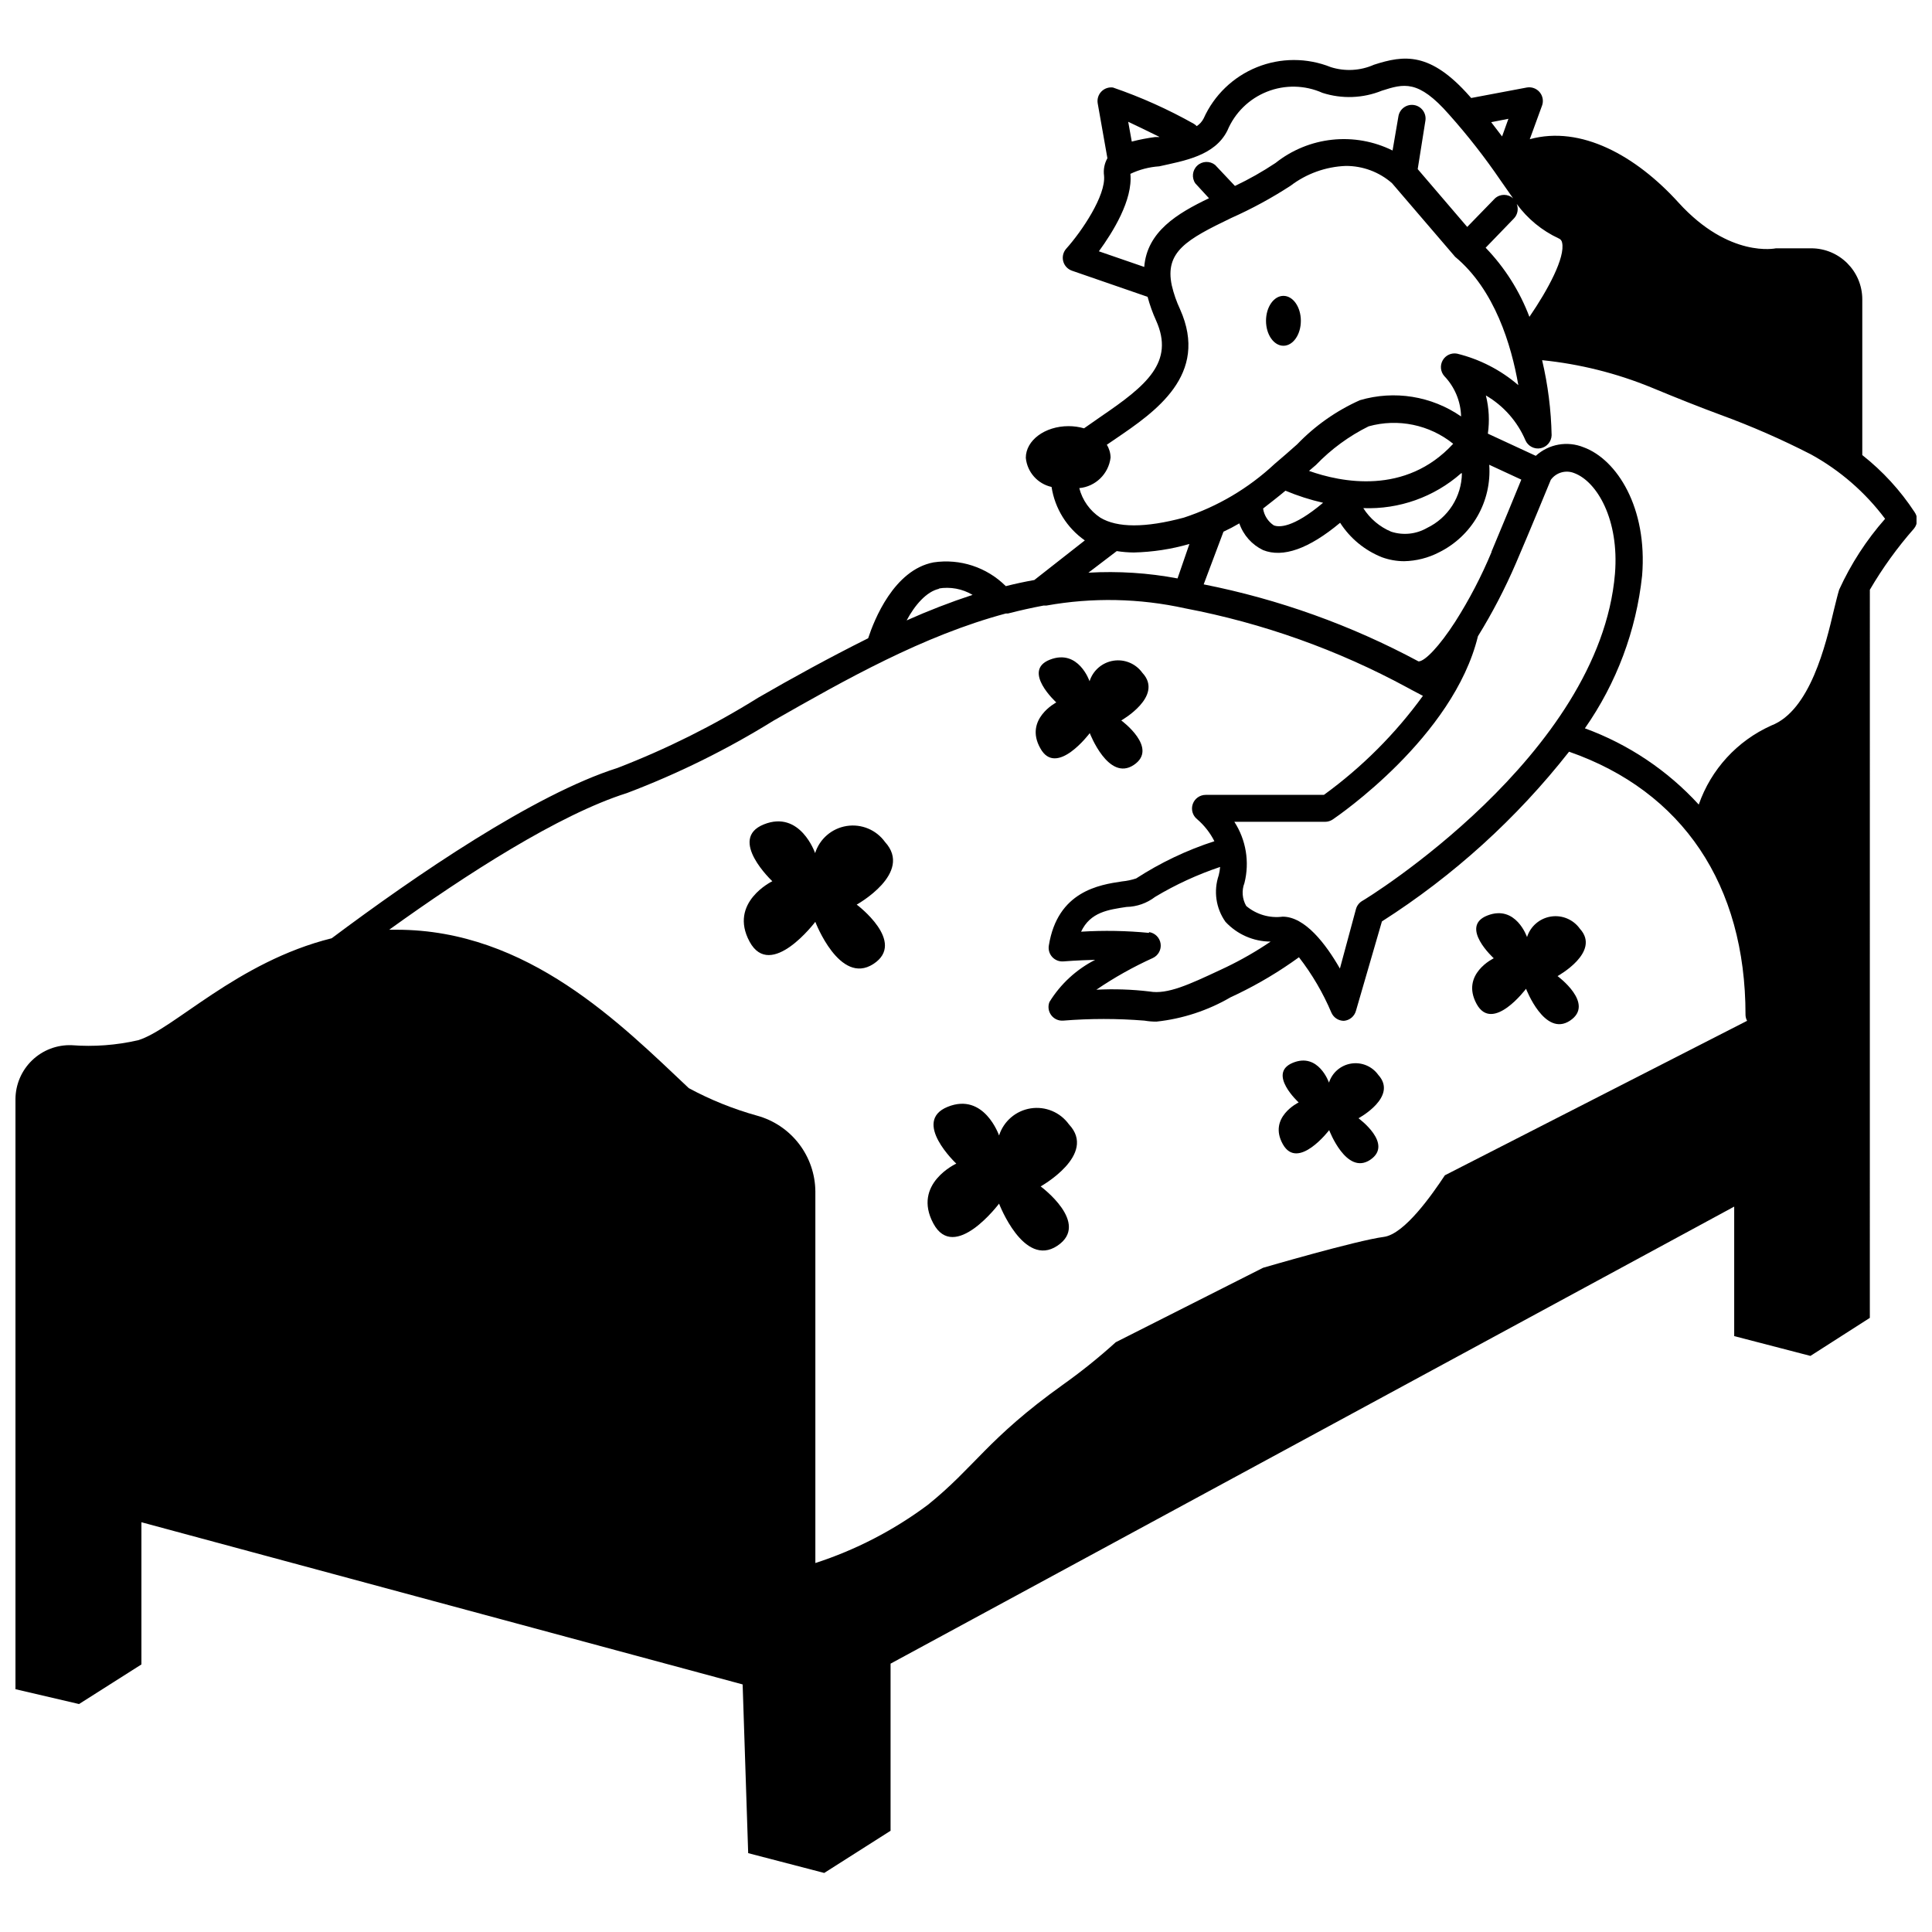
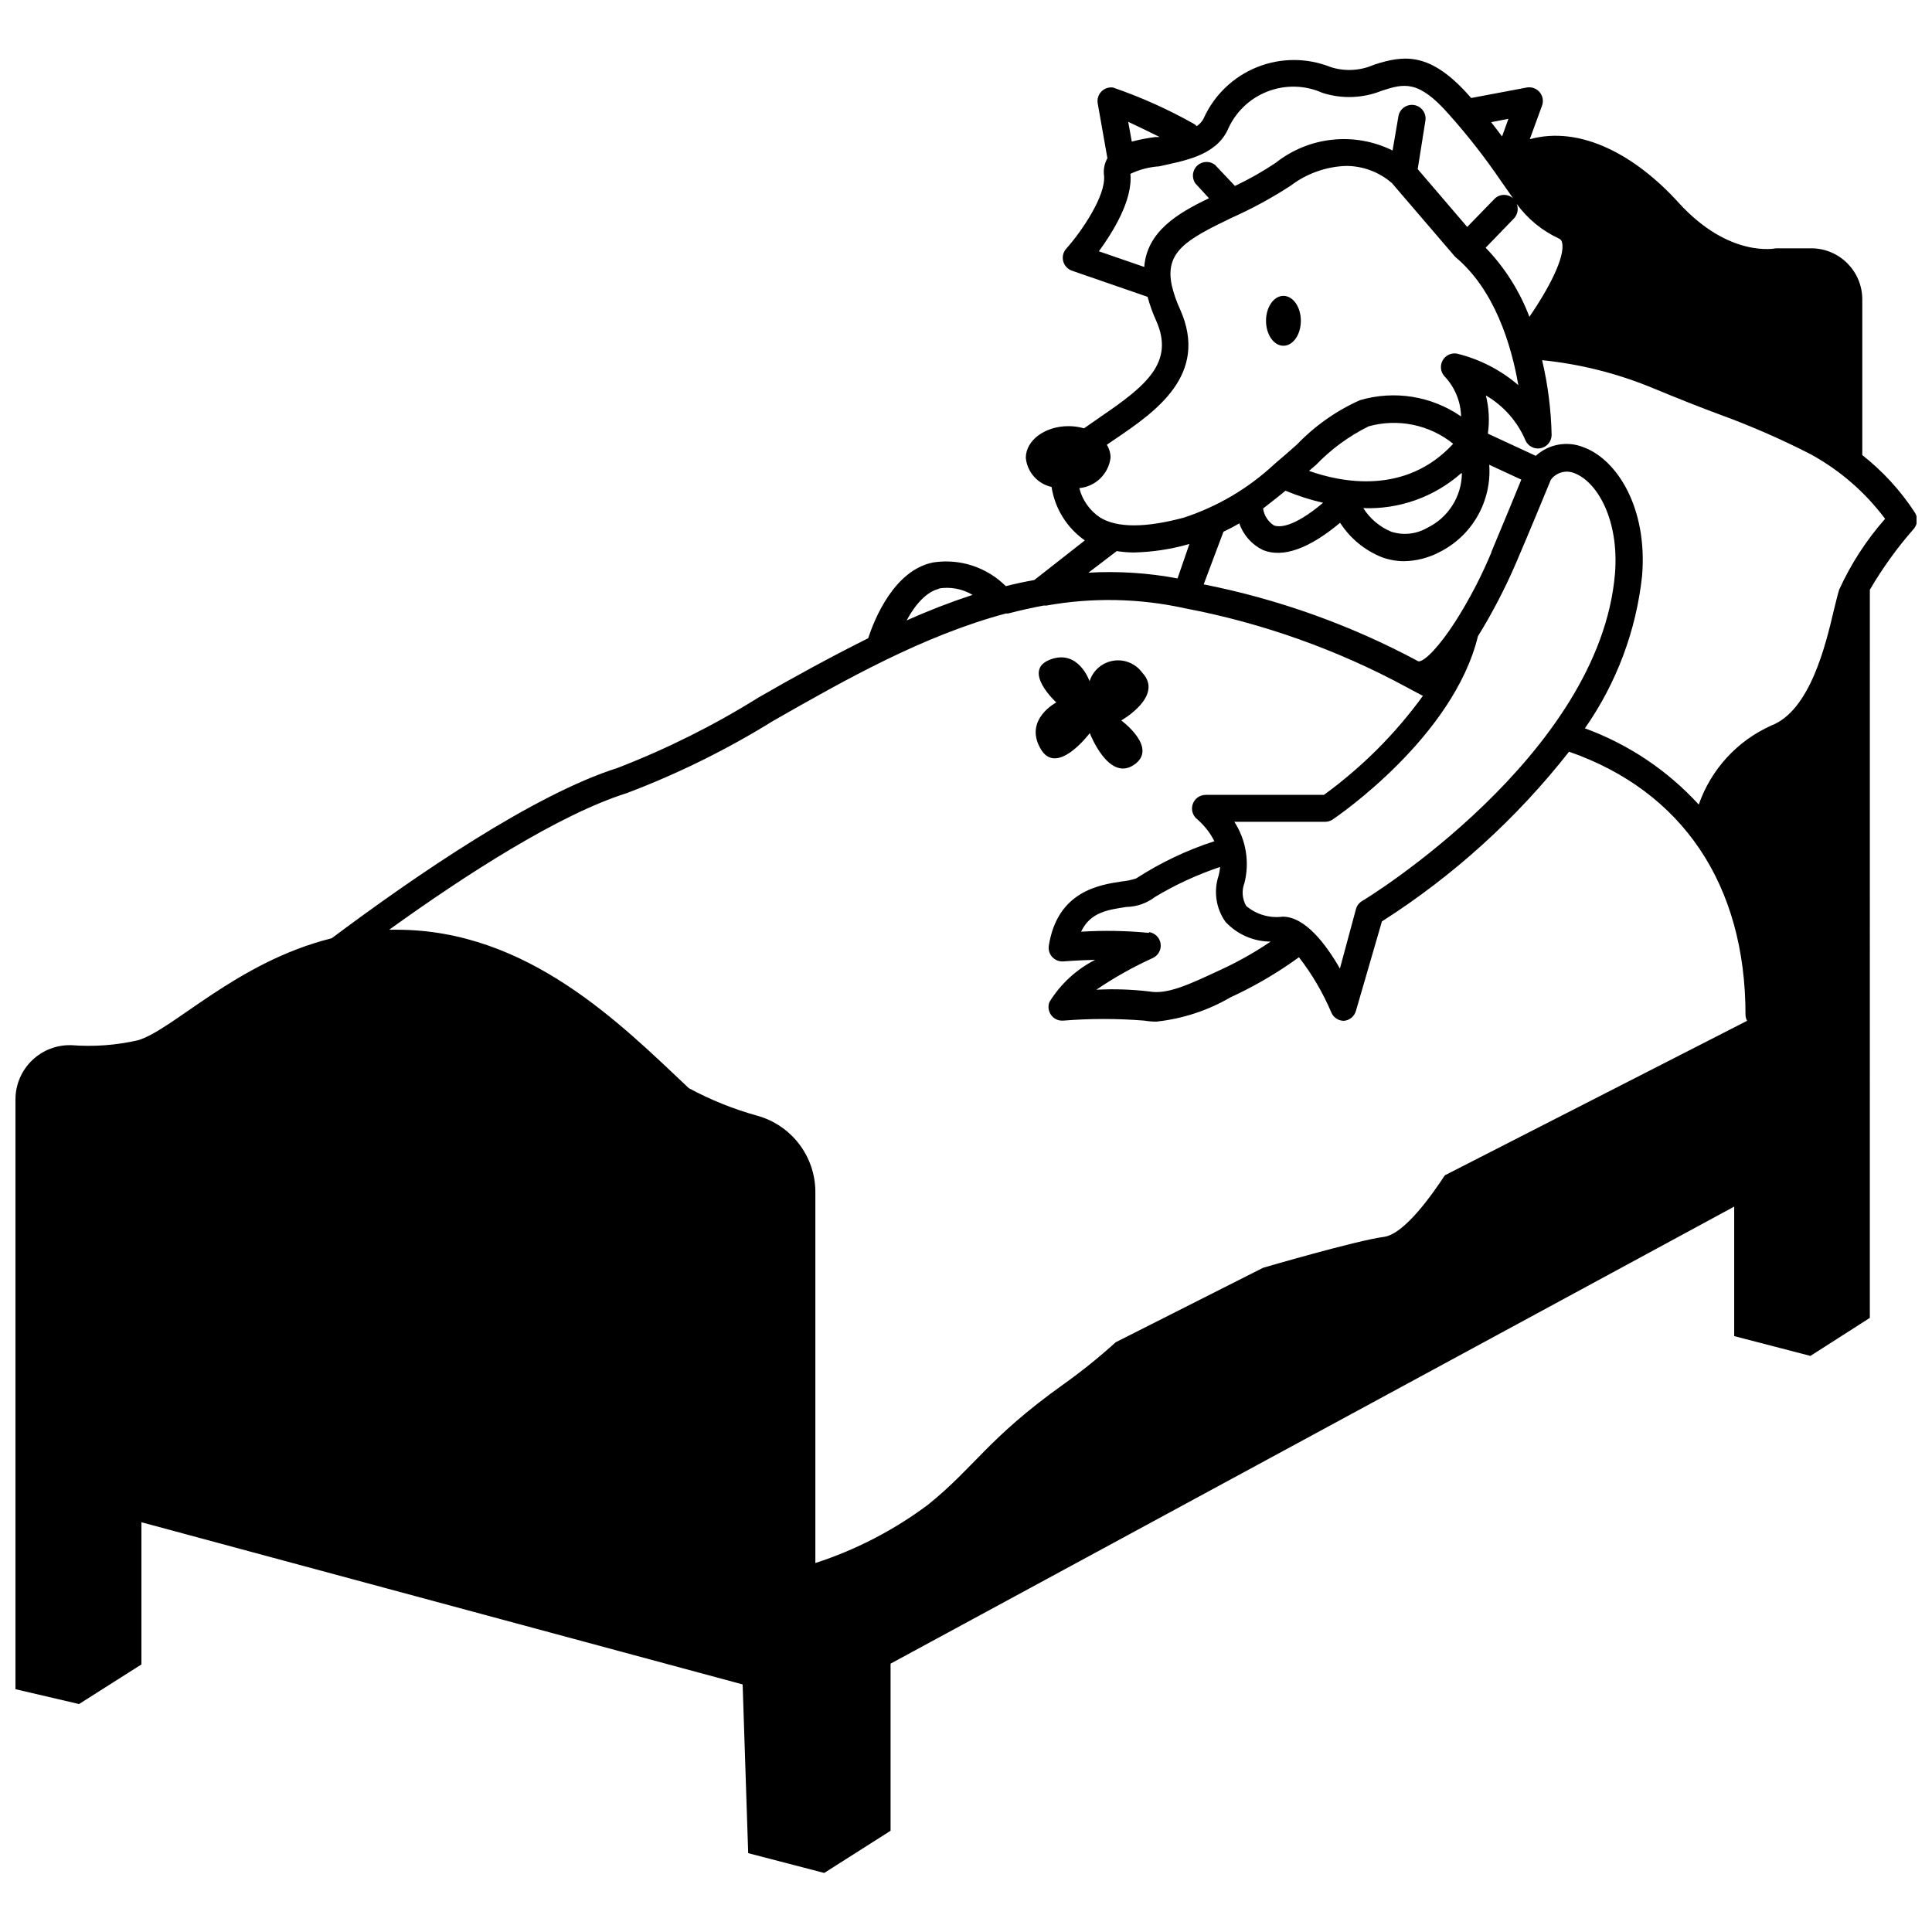
<svg xmlns="http://www.w3.org/2000/svg" width="800px" height="800px" version="1.1" viewBox="144 144 512 512">
  <defs>
    <clipPath id="a">
      <path d="m148.09 159h503.81v482h-503.81z" />
    </clipPath>
  </defs>
  <g clip-path="url(#a)">
    <path d="m651.38 279.71c-3.773-5.754-8.453-10.855-13.855-15.113v-41.25c0-7.481-6.062-13.543-13.539-13.543h-9.344s-12.332 2.731-25.82-12.121c-11.285-12.438-25.871-20.52-39.414-16.793l3.254-8.922h0.004c0.43-1.215 0.184-2.566-0.648-3.551-0.832-0.98-2.125-1.449-3.394-1.227l-14.746 2.781-0.367-0.418c-10.496-11.914-17.422-10.969-25.402-8.398h0.004c-3.609 1.602-7.68 1.824-11.441 0.633-6.285-2.519-13.301-2.512-19.578 0.02-6.281 2.535-11.336 7.394-14.113 13.57-0.422 0.836-1.055 1.539-1.84 2.047-0.23-0.246-0.496-0.457-0.785-0.629-6.832-3.844-14-7.059-21.414-9.605-1.137-0.148-2.281 0.254-3.078 1.082s-1.156 1.984-0.961 3.117l2.57 14.535v0.004c-0.793 1.398-1.105 3.019-0.891 4.617 0.523 5.246-5.879 14.746-10.023 19.363-0.805 0.906-1.102 2.152-0.797 3.32 0.305 1.172 1.176 2.109 2.316 2.508l20.047 6.926c0.578 2.156 1.332 4.266 2.258 6.297 4.934 11.02-2.57 17.215-14.59 25.402l-4.512 3.148c-1.332-0.383-2.711-0.578-4.094-0.578-6.297 0-11.336 3.777-11.336 8.398 0.363 3.777 3.117 6.891 6.824 7.715 0.883 5.727 4.066 10.844 8.816 14.168l-13.383 10.496c-2.555 0.453-5.074 0.996-7.559 1.625-5.027-5.016-12.133-7.352-19.156-6.297-10.496 1.996-15.742 15.273-17.32 20.102-10.496 5.246-20.047 10.496-29.125 15.742-11.82 7.375-24.312 13.613-37.312 18.633-22.148 7.031-53.426 28.445-75.73 45.133-25.137 6.246-41.984 24.246-51.324 27.027-5.758 1.32-11.688 1.762-17.578 1.312-3.898-0.145-7.684 1.301-10.492 4-2.809 2.703-4.402 6.43-4.414 10.324v156.34l16.848 3.938 16.531-10.496v-37.684l159.33 42.98 1.469 44.715 20.152 5.246 17.582-11.18v-44.289l223.57-121.12v34.32l20.203 5.246 15.742-10.078 0.004-192.96c3.371-5.769 7.289-11.199 11.703-16.215 1.016-1.254 1.082-3.031 0.156-4.356zm-105.43-81.66c2.875 3.938 6.703 7.082 11.125 9.133 0.473 0.18 0.816 0.602 0.895 1.102 0.891 3.883-3.727 12.492-8.66 19.68-2.586-6.828-6.531-13.059-11.598-18.316l7.504-7.766c0.973-1.027 1.258-2.519 0.734-3.832zm-2.203-22.566-1.68 4.672-2.887-3.777zm-92.523 4.828h-1.051c-2.102 0.273-4.188 0.68-6.242 1.207l-0.945-5.246c2.359 1.102 5.246 2.516 8.238 3.988zm-7.66 9.762c2.402-1.145 5.004-1.82 7.66-1.996 6.508-1.469 14.695-2.727 18.055-9.496 1.973-4.703 5.754-8.41 10.496-10.285 4.742-1.879 10.039-1.766 14.691 0.312 5.156 1.66 10.727 1.453 15.746-0.578 5.773-1.836 9.605-3.043 17.789 6.297 4.945 5.539 9.52 11.395 13.699 17.531 1.156 1.68 2.258 3.254 3.305 4.723-1.363-1.254-3.461-1.254-4.828 0l-7.348 7.559-13.121-15.324 2.051-12.91c0.262-1.938-1.059-3.738-2.984-4.062-1.93-0.328-3.766 0.938-4.156 2.856l-1.574 9.184c-4.949-2.453-10.496-3.445-15.988-2.859-5.492 0.586-10.703 2.723-15.027 6.164-3.434 2.285-7.027 4.32-10.758 6.086l-5.246-5.562c-1.402-1.125-3.418-1.055-4.734 0.172-1.32 1.227-1.535 3.231-0.516 4.711l3.621 3.938c-8.449 4.039-16.426 8.867-17.16 18.207l-12.02-4.144c3.676-5.039 9.027-13.594 8.348-20.52zm-13.543 83.285c4.32-0.41 7.769-3.773 8.293-8.082-0.012-1.207-0.355-2.387-0.996-3.41l2.309-1.574c10.496-7.137 24.875-16.949 17.109-34.32v-0.004c-0.953-2.031-1.695-4.16-2.203-6.348-1.891-8.922 3.988-12.176 15.742-17.844 5.465-2.434 10.73-5.293 15.742-8.555 4.211-3.203 9.305-5.035 14.59-5.246 4.516-0.031 8.883 1.594 12.281 4.562l16.742 19.523c10.496 8.711 14.906 23.406 16.742 34.008-4.676-4.019-10.23-6.875-16.219-8.344-1.516-0.289-3.047 0.414-3.812 1.75-0.77 1.34-0.609 3.016 0.402 4.18 2.773 2.887 4.363 6.707 4.461 10.707-7.828-5.414-17.688-6.996-26.816-4.305-6.25 2.793-11.898 6.766-16.637 11.703-1.941 1.73-3.988 3.516-6.035 5.246v0.004c-6.871 6.406-15.055 11.242-23.984 14.168-10.18 2.731-17.633 2.731-22.148 0-2.758-1.824-4.742-4.613-5.562-7.82zm124.96-2.203c1.414-1.941 3.965-2.676 6.191-1.785 6.086 2.258 11.965 12.387 10.812 26.66-4.043 48.23-66.23 86.383-67.02 86.75-0.797 0.48-1.379 1.25-1.625 2.152l-4.25 15.742c-3.727-6.508-9.238-13.75-15.168-13.75-3.473 0.453-6.977-0.574-9.656-2.832-1.074-1.852-1.25-4.094-0.473-6.09 1.398-5.543 0.43-11.418-2.676-16.215h24.035c0.73 0 1.445-0.219 2.047-0.629 1.312-0.891 31.961-21.832 38.469-48.543v-0.004c3.828-6.195 7.195-12.668 10.074-19.363 3.887-9.027 8.188-19.574 9.238-22.094zm-106.48 120.07c-5.981-0.582-12-0.688-18-0.316 2.465-5.246 7.293-5.824 12.02-6.559 2.758-0.055 5.422-0.996 7.609-2.676 5.438-3.254 11.207-5.91 17.215-7.926-0.059 0.746-0.184 1.48-0.367 2.203-1.418 4.16-0.758 8.746 1.781 12.336 3.09 3.332 7.422 5.234 11.969 5.246-3.75 2.543-7.68 4.805-11.758 6.769l-1.785 0.84c-7.977 3.727-13.801 6.453-18.527 5.617h0.004c-4.684-0.559-9.406-0.719-14.117-0.473 4.734-3.223 9.738-6.031 14.957-8.398 1.457-0.668 2.301-2.219 2.07-3.809-0.23-1.59-1.48-2.836-3.07-3.066zm90.789-100.97h0.004c-2.68 6.441-5.91 12.641-9.656 18.527-4.199 6.508-8.031 10.496-9.707 10.496h-0.004c-17.859-9.594-37.051-16.477-56.938-20.414l5.246-13.961c1.434-0.664 2.832-1.398 4.199-2.203 1.066 3.109 3.336 5.66 6.297 7.082 5.246 2.098 12.121-0.316 20.414-7.242 2.648 4.125 6.519 7.316 11.074 9.133 1.883 0.688 3.871 1.043 5.879 1.051 3.234-0.062 6.414-0.871 9.289-2.363 4.262-2.113 7.805-5.445 10.168-9.578 2.363-4.129 3.445-8.871 3.109-13.617l8.5 3.938c-1.73 4.301-5.039 12.227-7.926 19.152zm-48.383-21.465 1.836-1.574c4.027-4.191 8.75-7.652 13.961-10.234 7.777-2.164 16.121-0.441 22.41 4.621-12.648 13.75-29.812 10.18-38.207 7.188zm40.516 0.629v0.004c-0.035 3.035-0.918 6-2.551 8.559-1.633 2.559-3.949 4.613-6.688 5.926-2.883 1.66-6.332 2.023-9.5 0.996-3.047-1.277-5.629-3.457-7.398-6.246 9.508 0.363 18.789-2.941 25.926-9.234zm-46.762 4.621c3.227 1.352 6.562 2.422 9.973 3.199-8.031 6.769-11.754 6.508-13.066 5.984h-0.004c-1.535-1.016-2.566-2.637-2.832-4.461 1.941-1.523 3.988-3.098 5.93-4.723zm-44.715 16.008 0.004-0.004c1.492 0.234 3 0.355 4.512 0.371 4.992-0.117 9.949-0.875 14.746-2.258l-3.148 9.133v-0.004c-7.781-1.465-15.711-1.973-23.617-1.52zm-47.23 9.918c3.113-0.527 6.312 0.066 9.027 1.68-5.938 1.953-11.77 4.215-17.477 6.769 2.102-3.938 5.25-7.715 8.711-8.398zm118.03 171.82c-7.242 0.945-32.012 8.188-32.012 8.188l-39.047 19.73c-4.477 4.055-9.188 7.84-14.117 11.336-19.996 14.328-23.145 21.676-35.738 31.805v-0.004c-9.012 6.715-19.062 11.91-29.754 15.379v-98.504c-0.043-4.566-1.574-8.992-4.356-12.609-2.785-3.617-6.672-6.231-11.074-7.441-6.289-1.746-12.363-4.195-18.105-7.293-17.949-16.898-42.613-41.984-77.41-41.984h-1.996c20.414-14.695 45.027-30.543 62.977-36.211h0.004c13.551-5.133 26.574-11.566 38.887-19.207 19.051-10.863 39.621-22.516 61.559-28.391h0.578c3.113-0.805 6.246-1.504 9.395-2.098h0.789l-0.004-0.004c12.176-2.184 24.66-1.934 36.738 0.734 20.59 3.922 40.453 11.004 58.883 20.992l1.156 0.629 2.992 1.574h-0.004c-7.312 10.07-16.168 18.926-26.238 26.242h-31.332c-1.539 0-2.914 0.973-3.422 2.426s-0.039 3.07 1.164 4.027c1.891 1.625 3.441 3.606 4.566 5.828-7.312 2.363-14.281 5.684-20.73 9.863-1.207 0.402-2.457 0.664-3.727 0.789-5.984 0.891-17.109 2.57-19.418 17.004-0.18 1.094 0.152 2.207 0.898 3.027 0.75 0.816 1.828 1.25 2.934 1.172 0 0 3.777-0.316 8.449-0.418v-0.004c-4.988 2.543-9.184 6.41-12.121 11.18-0.453 1.156-0.281 2.461 0.453 3.461 0.734 1.004 1.93 1.559 3.168 1.473 7.176-0.582 14.391-0.582 21.566 0 1.043 0.18 2.094 0.266 3.152 0.262 6.941-0.742 13.645-2.941 19.68-6.457l1.785-0.84h-0.004c5.723-2.762 11.184-6.027 16.324-9.762 3.492 4.508 6.383 9.445 8.605 14.695 0.582 1.309 1.875 2.152 3.305 2.152 1.527-0.125 2.809-1.195 3.203-2.676l6.875-23.668c18.949-12.09 35.715-27.297 49.594-44.977 30.125 10.496 46.762 35.32 46.762 69.695h-0.004c0.008 0.566 0.152 1.125 0.422 1.625l-80.086 40.934c-3.41 5.144-10.703 15.59-16.164 16.324zm120.65-171.51c-0.418 1.363-0.84 3.148-1.363 5.246-2.203 9.395-6.352 26.816-16.637 30.754v0.004c-9.012 4.039-15.957 11.613-19.207 20.938-8.293-9.059-18.641-15.988-30.176-20.203 8.391-11.992 13.609-25.91 15.164-40.465 1.469-18-6.664-30.754-15.48-34.008v0.004c-4.312-1.766-9.258-0.887-12.699 2.254l-12.699-5.879v0.004c0.484-3.379 0.305-6.82-0.527-10.129 4.691 2.738 8.371 6.914 10.496 11.91 0.688 1.543 2.352 2.406 4.008 2.082 1.66-0.328 2.871-1.758 2.922-3.445-0.137-6.699-0.98-13.367-2.519-19.891 9.953 1.008 19.711 3.445 28.969 7.242 6.824 2.832 12.91 5.246 18.316 7.242 8.203 3 16.211 6.508 23.98 10.496 7.684 4.223 14.375 10.039 19.629 17.059-4.961 5.629-9.062 11.957-12.176 18.785z" />
  </g>
  <path d="m488.74 229.02c0 3.652-2.066 6.609-4.617 6.609s-4.617-2.957-4.617-6.609c0-3.652 2.066-6.613 4.617-6.613s4.617 2.961 4.617 6.613" />
-   <path d="m378.54 367.14c-2.316-3.223-6.25-4.863-10.172-4.242-3.918 0.621-7.152 3.402-8.355 7.184 0 0-3.938-11.492-13.594-7.609-9.656 3.883 2.258 15.062 2.258 15.062 0-0.004-11.648 5.613-6.035 16.004 5.617 10.391 17.422-5.246 17.422-5.246 0.004 0 6.457 16.949 15.379 11.176 8.922-5.773-4.41-15.742-4.41-15.742 0.004 0 15.062-8.344 7.508-16.586z" />
-   <path d="m509.26 428.86c-1.625-2.277-4.398-3.441-7.164-3.008-2.766 0.434-5.051 2.387-5.902 5.055 0 0-2.781-8.082-9.605-5.246-6.824 2.832 1.574 10.496 1.574 10.496 0-0.004-8.188 3.934-4.199 11.07 3.988 7.137 12.281-3.727 12.281-3.727s4.566 12.07 10.863 7.871-3.098-11.02-3.098-11.02c0.004 0 10.551-5.668 5.25-11.492z" />
-   <path d="m427.29 441.98c-2.316-3.223-6.25-4.867-10.168-4.246-3.922 0.625-7.152 3.402-8.359 7.184 0 0-3.938-11.492-13.594-7.609s2.258 15.062 2.258 15.062-11.703 5.352-6.086 15.848c5.617 10.496 17.422-5.246 17.422-5.246s6.508 17.109 15.43 11.18-4.41-15.742-4.41-15.742c0.004-0.004 15.062-8.402 7.508-16.43z" />
  <path d="m419.68 342.27c4.25 7.871 13.121-3.988 13.121-3.988s4.934 12.91 11.652 8.449c6.719-4.461-3.305-11.809-3.305-11.809s11.336-6.402 5.617-12.594h-0.008c-1.742-2.449-4.719-3.699-7.688-3.234-2.969 0.469-5.418 2.574-6.324 5.438 0 0-2.938-8.66-10.496-5.719-7.559 2.938 1.68 11.336 1.68 11.336s-8.555 4.461-4.25 12.121z" />
-   <path d="m562.69 390.13c-1.742-2.449-4.719-3.703-7.688-3.234s-5.418 2.574-6.324 5.438c0 0-2.938-8.66-10.496-5.719-7.559 2.938 1.68 11.336 1.68 11.336s-8.816 4.199-4.566 12.07c4.25 7.871 13.121-3.988 13.121-3.988s4.934 12.91 11.652 8.449-3.305-11.809-3.305-11.809c-0.004 0 11.594-6.352 5.926-12.543z" />
</svg>